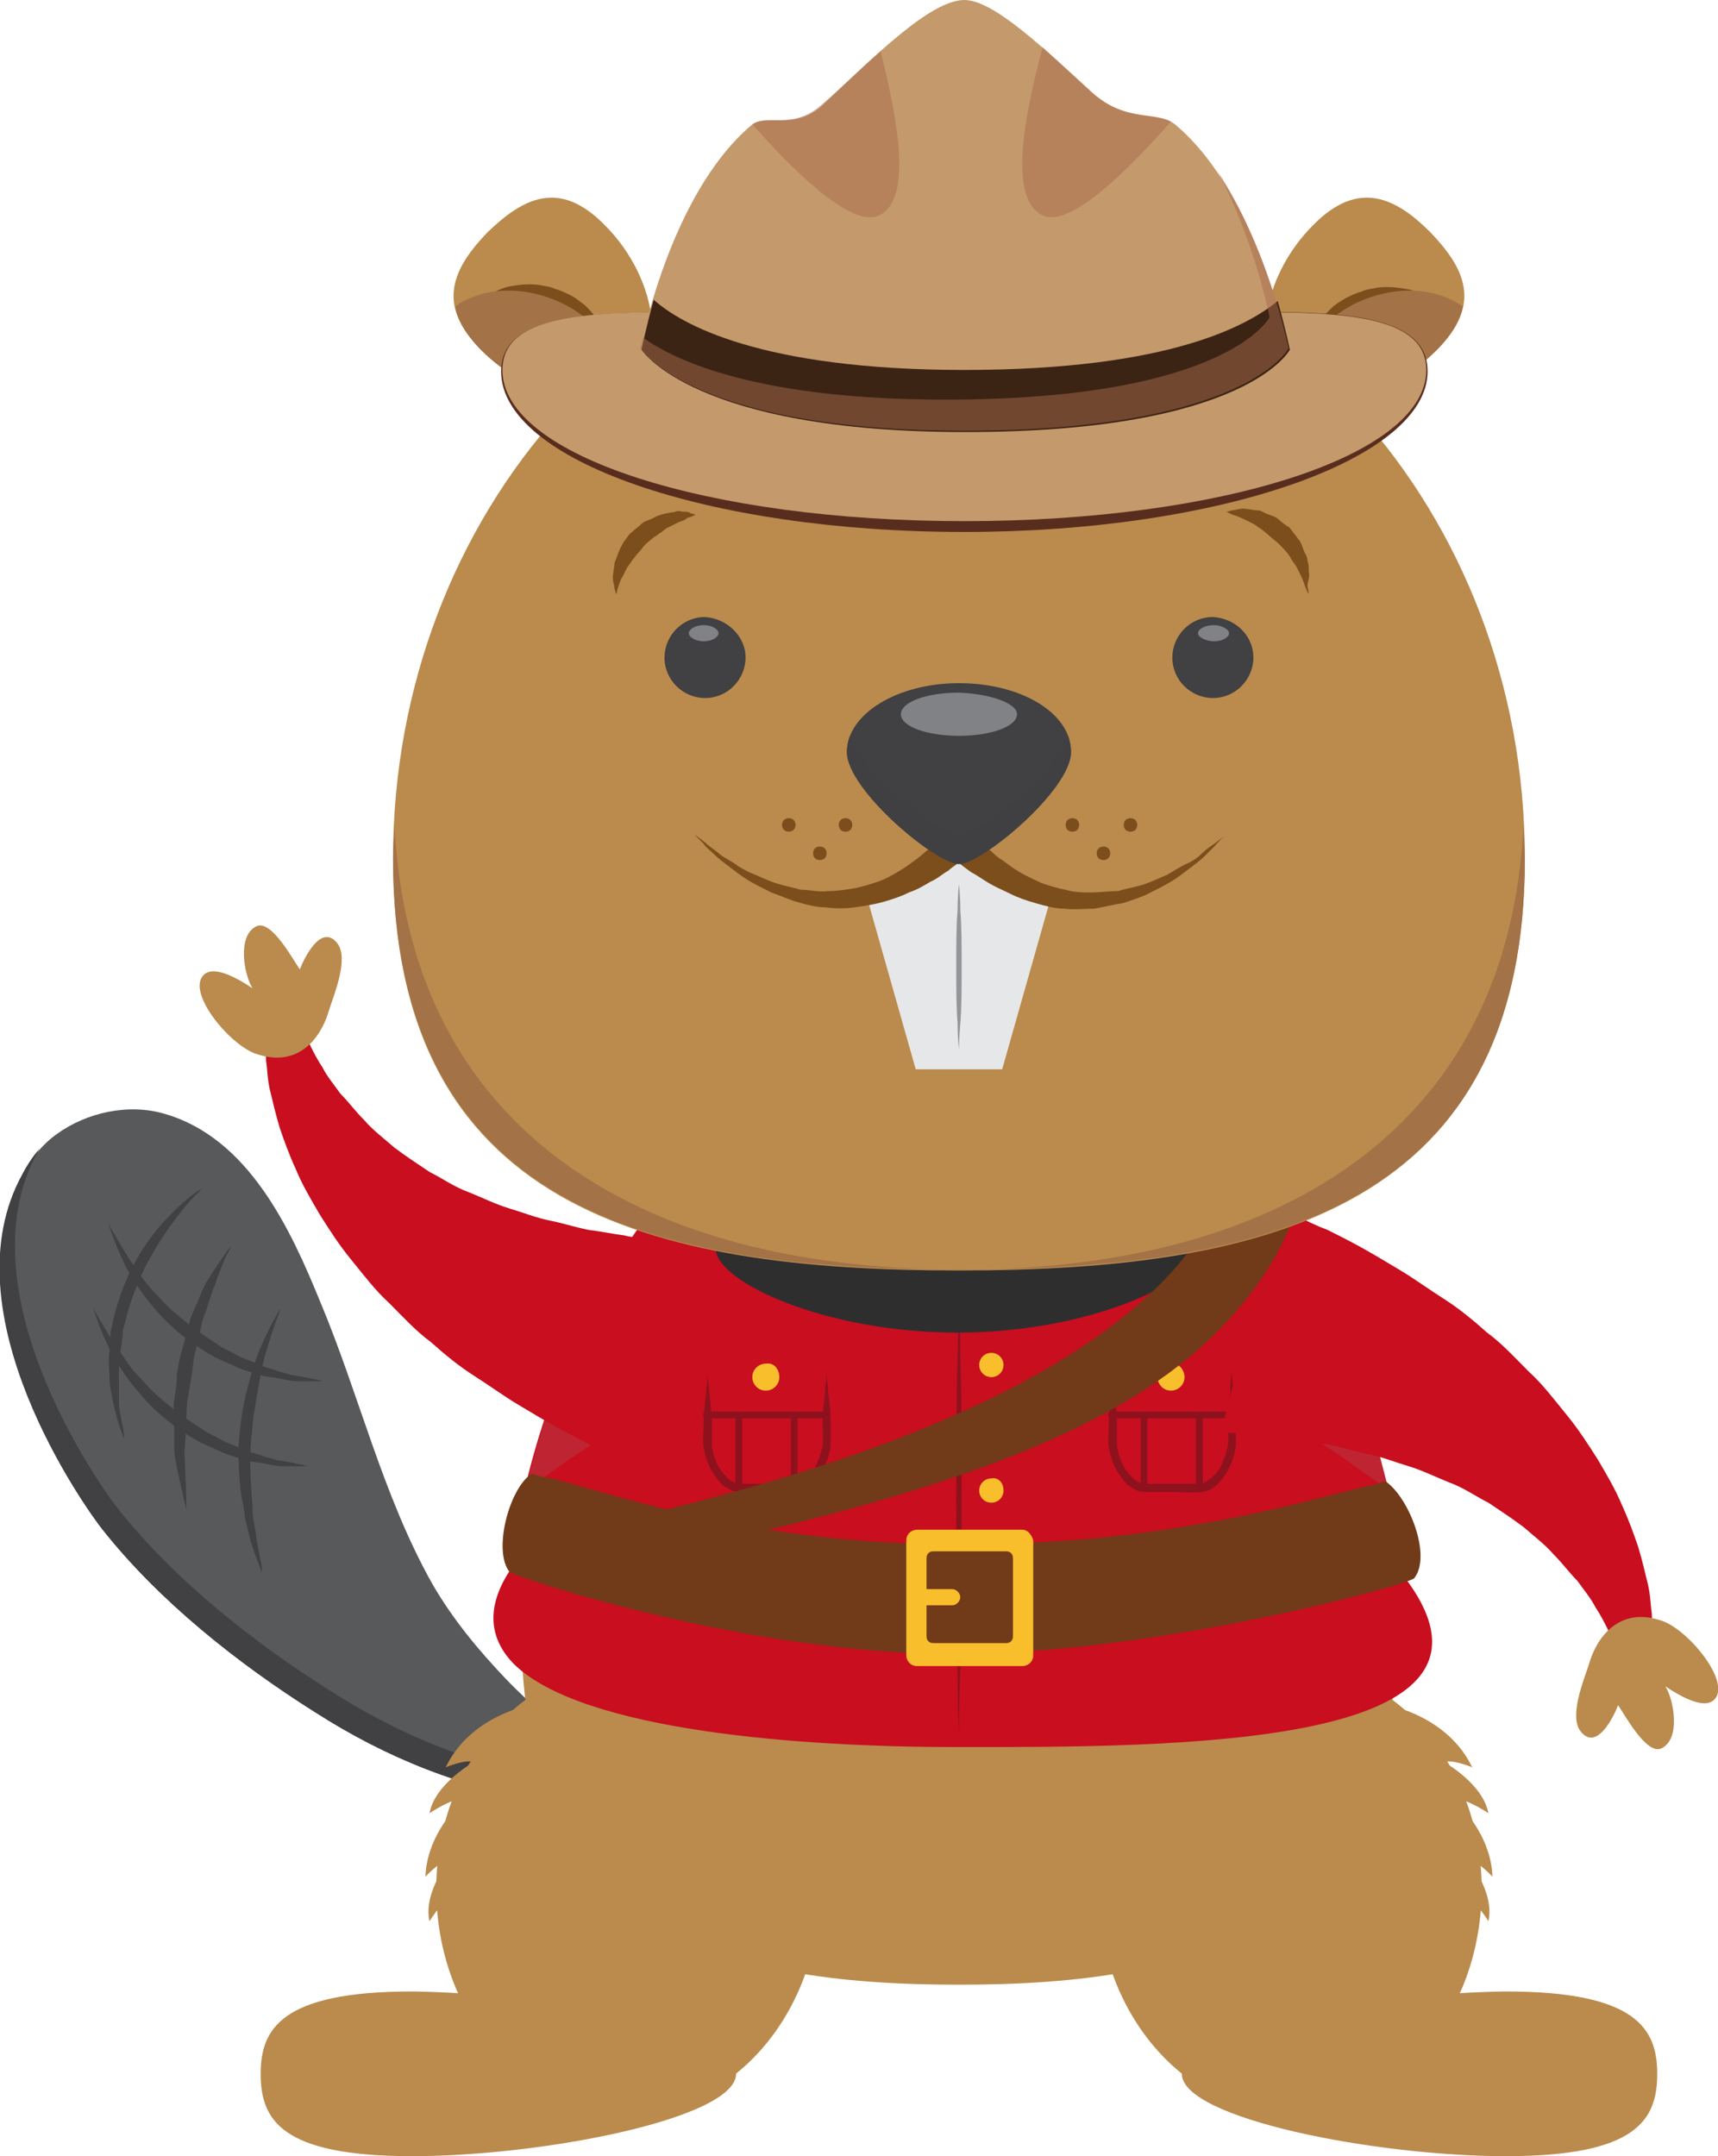
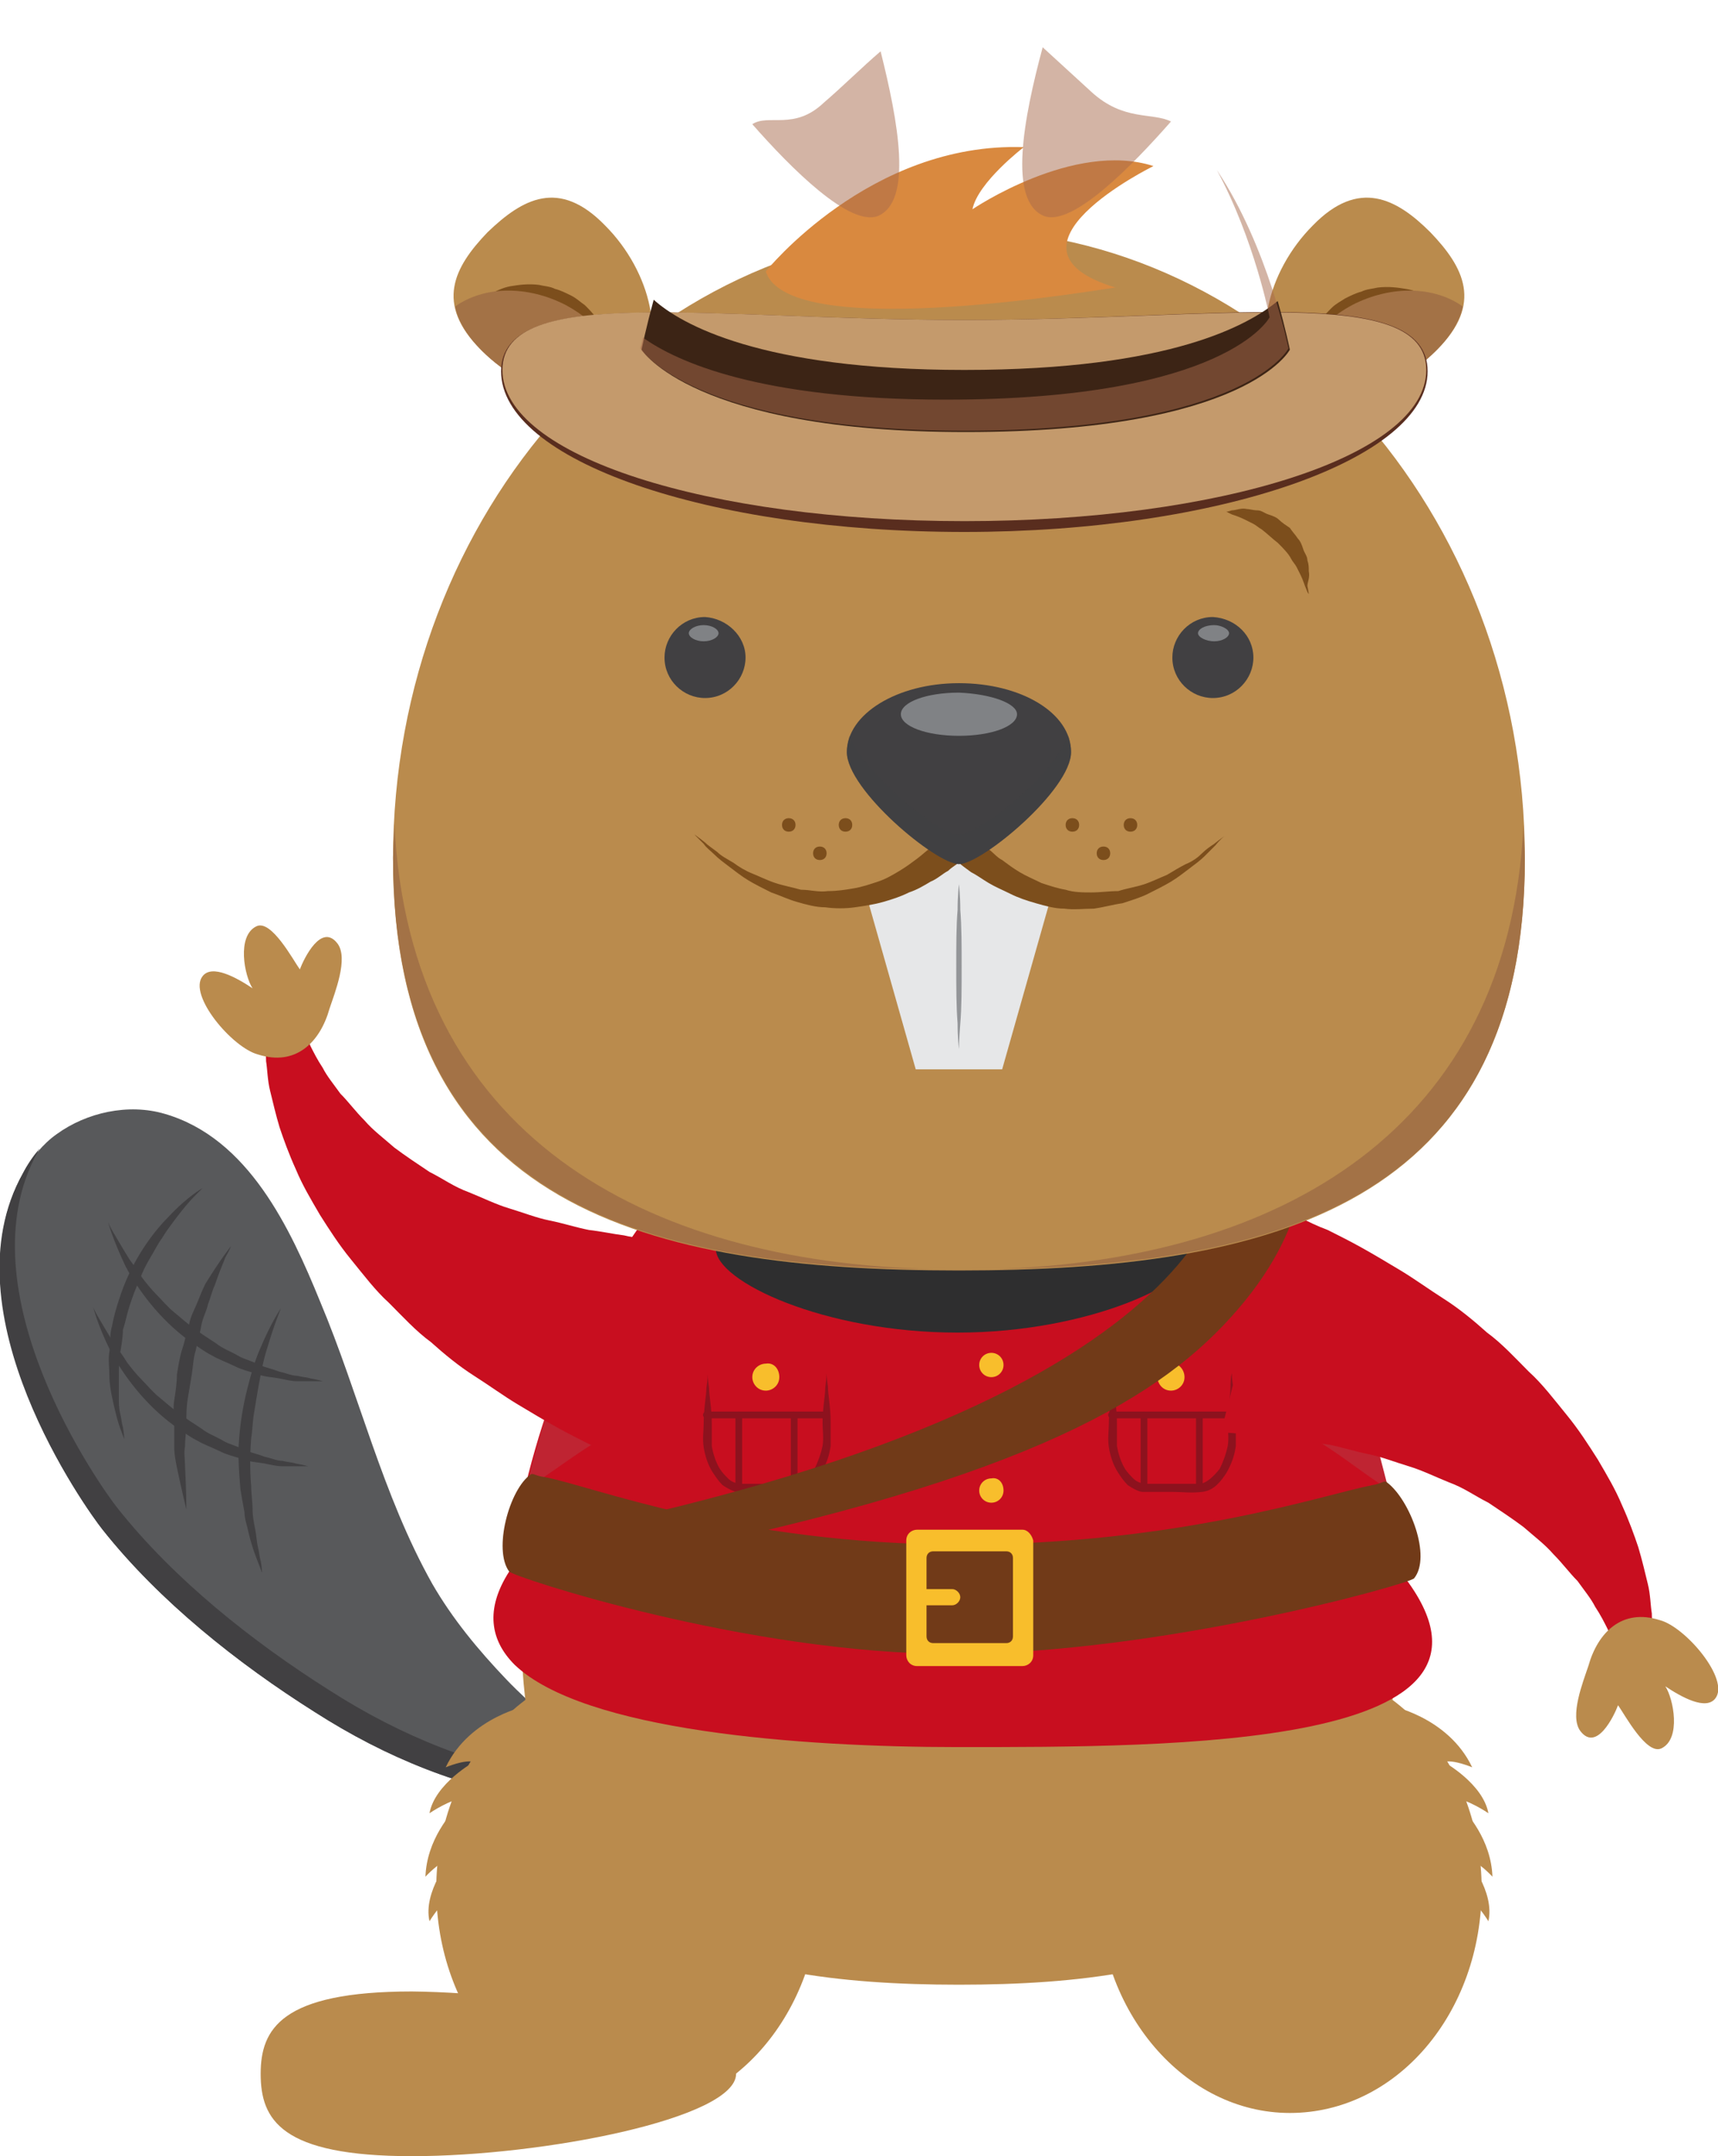
<svg xmlns="http://www.w3.org/2000/svg" width="153" height="192" viewBox="0 0 153 192" fill="none">
  <g clip-path="url(#clip0)">
    <path d="M48.715 160.381C41.258 159.299 34.401 156.534 28.026 152.446C21.17 148.118 14.194 142.587 9.142 136.215C7.699 134.412 -4.811 116.859 2.045 104.476C2.767 103.153 3.849 101.831 5.052 100.989C7.699 99.066 11.427 98.224 14.675 99.186C22.133 101.35 25.861 109.405 28.508 115.897C31.996 124.193 34.041 133.09 38.491 141.024C40.295 144.15 42.581 146.915 45.106 149.56C47.392 151.965 50.64 154.369 51.842 157.495C52.805 160.261 50.88 160.741 48.715 160.381Z" fill="#58595B" />
    <path d="M50.038 158.457C42.58 157.375 35.724 154.61 29.349 150.522C22.493 146.194 15.517 140.664 10.465 134.292C9.021 132.488 -3.488 114.936 3.368 102.552C3.368 102.432 3.488 102.432 3.488 102.312C2.887 103.033 2.406 103.755 2.045 104.476C-4.931 116.859 7.698 134.412 9.142 136.215C14.194 142.587 21.17 148.118 28.026 152.446C34.401 156.534 41.257 159.299 48.715 160.381C50.639 160.621 52.323 160.381 52.083 158.457C51.481 158.577 50.76 158.577 50.038 158.457Z" fill="#414042" />
    <path d="M18.043 105.798C18.043 105.798 17.802 106.039 17.321 106.52C16.84 107.001 16.239 107.722 15.517 108.684C15.156 109.165 14.795 109.646 14.434 110.247C14.074 110.728 13.713 111.449 13.352 112.05C12.991 112.651 12.63 113.373 12.39 114.094C12.029 114.815 11.788 115.537 11.548 116.258C11.307 116.979 11.187 117.701 10.946 118.422C10.946 119.023 10.826 119.745 10.706 120.466C10.585 121.187 10.585 121.909 10.585 122.51C10.585 123.111 10.585 123.832 10.585 124.313C10.585 124.914 10.585 125.395 10.706 125.876C10.826 126.357 10.826 126.718 10.946 127.078C11.066 127.8 11.066 128.16 11.066 128.16C11.066 128.16 10.946 127.8 10.706 127.199C10.585 126.838 10.465 126.477 10.345 125.996C10.225 125.515 10.104 125.034 9.984 124.433C9.864 123.832 9.743 123.231 9.743 122.51C9.743 121.788 9.623 121.067 9.743 120.346C9.864 119.624 9.743 118.783 9.984 118.061C10.104 117.34 10.345 116.498 10.585 115.777C11.548 112.651 13.352 110.006 15.036 108.323C16.72 106.52 18.043 105.798 18.043 105.798Z" fill="#414042" />
    <path d="M8.3 116.378C8.3 116.378 8.42 116.739 8.781 117.34C9.142 117.941 9.623 118.783 10.224 119.745C10.585 120.225 10.946 120.706 11.307 121.307C11.668 121.788 12.149 122.389 12.63 122.87C13.111 123.351 13.592 123.952 14.194 124.433C14.795 124.914 15.276 125.395 15.998 125.876C16.599 126.357 17.201 126.718 17.922 127.199C18.524 127.679 19.246 127.92 19.847 128.281C20.448 128.641 21.17 128.761 21.771 129.122C22.373 129.363 22.974 129.483 23.576 129.723C24.177 129.843 24.658 130.084 25.139 130.084C25.621 130.204 25.981 130.204 26.342 130.324C27.064 130.445 27.425 130.565 27.425 130.565C27.425 130.565 27.064 130.565 26.342 130.565C25.981 130.565 25.621 130.565 25.139 130.565C24.658 130.565 24.177 130.445 23.576 130.324C22.974 130.204 22.373 130.204 21.651 129.964C21.05 129.723 20.328 129.603 19.606 129.242C18.885 128.882 18.163 128.641 17.562 128.281C16.84 127.92 16.238 127.439 15.517 126.958C12.871 125.034 10.946 122.389 9.863 120.346C8.661 117.941 8.3 116.378 8.3 116.378Z" fill="#414042" />
    <path d="M9.623 108.804C9.623 108.804 9.743 109.165 10.104 109.766C10.465 110.367 10.946 111.209 11.548 112.17C11.908 112.651 12.269 113.132 12.63 113.733C12.991 114.214 13.472 114.815 13.953 115.296C14.434 115.777 14.915 116.378 15.517 116.859C16.118 117.34 16.599 117.821 17.321 118.302C17.923 118.783 18.524 119.143 19.246 119.624C19.847 120.105 20.569 120.346 21.17 120.706C21.772 121.067 22.493 121.187 23.095 121.548C23.696 121.788 24.298 121.909 24.899 122.149C25.5 122.269 25.982 122.51 26.463 122.51C26.944 122.63 27.305 122.63 27.666 122.75C28.387 122.87 28.748 122.991 28.748 122.991C28.748 122.991 28.387 122.991 27.666 122.991C27.305 122.991 26.944 122.991 26.463 122.991C25.982 122.991 25.5 122.87 24.899 122.75C24.298 122.63 23.696 122.63 22.974 122.389C22.373 122.149 21.651 122.029 20.93 121.668C20.208 121.307 19.486 121.067 18.885 120.706C18.163 120.346 17.562 119.865 16.84 119.384C14.194 117.46 12.269 114.815 11.187 112.771C9.984 110.247 9.623 108.804 9.623 108.804Z" fill="#414042" />
    <path d="M20.569 110.968C20.569 110.968 20.448 111.329 20.088 111.93C19.847 112.531 19.486 113.373 19.125 114.455C18.885 114.936 18.765 115.537 18.524 116.138C18.404 116.739 18.043 117.34 17.922 118.061C17.802 118.783 17.562 119.504 17.441 120.225C17.201 120.947 17.201 121.668 17.081 122.389C16.96 123.111 16.84 123.832 16.72 124.554C16.599 125.275 16.599 125.996 16.599 126.718C16.599 127.439 16.479 128.04 16.479 128.761C16.359 129.363 16.479 129.964 16.479 130.565C16.599 132.849 16.599 134.412 16.599 134.412C16.599 134.412 16.238 132.969 15.757 130.685C15.637 130.084 15.517 129.483 15.517 128.882C15.517 128.281 15.517 127.559 15.517 126.838C15.517 126.116 15.397 125.395 15.517 124.674C15.637 123.952 15.757 123.111 15.757 122.389C15.878 121.668 15.998 120.827 16.238 120.105C16.479 119.384 16.599 118.662 16.84 117.941C16.96 117.22 17.321 116.619 17.562 116.018C17.802 115.416 18.043 114.815 18.283 114.334C19.607 112.17 20.569 110.968 20.569 110.968Z" fill="#414042" />
    <path d="M25.019 116.498C25.019 116.498 24.418 117.941 23.817 119.985C23.456 121.067 23.215 122.389 22.974 123.712C22.854 124.433 22.734 125.155 22.614 125.876C22.493 126.597 22.493 127.319 22.373 128.04C22.253 129.483 22.253 131.046 22.373 132.368C22.373 133.09 22.493 133.691 22.493 134.412C22.493 135.013 22.614 135.614 22.734 136.215C22.854 136.817 22.854 137.297 22.974 137.778C23.095 138.259 23.095 138.62 23.215 138.981C23.335 139.582 23.335 140.063 23.335 140.063C23.335 140.063 23.215 139.702 22.974 139.101C22.734 138.5 22.373 137.538 22.133 136.456C22.012 135.855 21.772 135.254 21.772 134.652C21.651 134.051 21.531 133.33 21.411 132.609C21.291 131.166 21.17 129.603 21.291 128.16C21.411 126.597 21.651 125.155 22.012 123.712C22.373 122.269 22.734 121.067 23.215 119.985C24.177 117.701 25.019 116.498 25.019 116.498Z" fill="#414042" />
-     <path d="M105.248 184.666C105.248 188.634 122.449 192 134.116 192C145.783 192 147.588 188.754 147.588 184.666C147.588 180.699 145.783 177.333 134.116 177.333C122.449 177.453 105.248 180.699 105.248 184.666Z" fill="#BA8B4D" />
    <path d="M97.79 168.195C97.79 179.136 105.489 188.153 114.871 188.153C124.373 188.153 131.951 179.256 131.951 168.195C131.951 157.255 124.253 148.238 114.871 148.238C105.489 148.358 97.79 157.255 97.79 168.195Z" fill="#BA8B4D" />
    <path d="M132.913 167.113C132.793 163.867 130.748 161.463 129.425 160.14C130.628 160.14 132.552 161.463 132.552 161.463C132.071 158.818 128.583 156.894 128.583 156.894C129.425 156.654 131.109 157.375 131.109 157.375C128.944 152.807 123.651 151.845 123.651 151.845C122.328 153.167 125.456 157.856 127.26 160.381C126.779 163.507 128.583 170.239 128.583 170.239C129.425 165.911 132.552 171.081 132.552 171.081C133.154 168.436 130.628 165.43 130.628 165.43C131.71 165.791 132.913 167.113 132.913 167.113Z" fill="#BA8B4D" />
    <path d="M65.555 184.666C65.555 188.634 48.354 192 36.687 192C25.019 192 23.215 188.754 23.215 184.666C23.215 180.699 25.019 177.333 36.687 177.333C48.354 177.453 65.555 180.699 65.555 184.666Z" fill="#BA8B4D" />
    <path d="M73.012 168.195C73.012 179.136 65.314 188.153 55.932 188.153C46.429 188.153 38.852 179.256 38.852 168.195C38.852 157.255 46.55 148.238 55.932 148.238C65.314 148.358 73.012 157.255 73.012 168.195Z" fill="#BA8B4D" />
    <path d="M37.889 167.113C38.009 163.867 40.054 161.463 41.377 160.14C40.175 160.14 38.25 161.463 38.25 161.463C38.731 158.818 42.219 156.894 42.219 156.894C41.377 156.654 39.693 157.375 39.693 157.375C41.858 152.807 47.151 151.845 47.151 151.845C48.474 153.167 45.347 157.856 43.542 160.381C44.024 163.507 42.219 170.239 42.219 170.239C41.377 165.911 38.25 171.081 38.25 171.081C37.649 168.436 40.175 165.43 40.175 165.43C39.092 165.791 37.889 167.113 37.889 167.113Z" fill="#BA8B4D" />
    <path d="M124.373 145.112C124.373 171.802 106.932 176.731 85.401 176.731C63.87 176.731 46.429 171.802 46.429 145.112C46.429 118.422 63.87 92.934 85.401 92.934C106.932 92.934 124.373 118.542 124.373 145.112Z" fill="#BA8B4D" />
    <path d="M85.401 92.934C62.668 92.934 48.595 116.619 45.347 139.942C43.182 143.309 43.663 146.074 45.828 148.238C51.963 154.129 71.208 155.572 85.281 155.572C104.526 155.572 136.882 155.692 124.974 140.303C121.847 117.1 108.977 92.934 85.401 92.934Z" fill="#C80E1F" />
-     <path d="M85.401 114.334C85.401 114.334 85.522 116.859 85.522 120.586C85.642 124.313 85.642 129.363 85.642 134.412C85.642 139.462 85.642 144.391 85.522 148.238C85.401 151.965 85.401 154.49 85.401 154.49C85.401 154.49 85.281 151.965 85.281 148.238C85.161 144.511 85.161 139.462 85.161 134.412C85.161 129.363 85.161 124.433 85.281 120.586C85.401 116.859 85.401 114.334 85.401 114.334Z" fill="#8D121E" />
    <path d="M89.371 121.548C89.371 122.149 88.889 122.63 88.288 122.63C87.687 122.63 87.206 122.149 87.206 121.548C87.206 120.947 87.687 120.466 88.288 120.466C88.889 120.466 89.371 120.947 89.371 121.548Z" fill="#F8BE2C" />
    <path d="M89.371 127.078C89.371 127.679 88.889 128.16 88.288 128.16C87.687 128.16 87.206 127.679 87.206 127.078C87.206 126.477 87.687 125.996 88.288 125.996C88.889 125.996 89.371 126.477 89.371 127.078Z" fill="#F8BE2C" />
    <path d="M89.371 132.729C89.371 133.33 88.889 133.811 88.288 133.811C87.687 133.811 87.206 133.33 87.206 132.729C87.206 132.128 87.687 131.647 88.288 131.647C88.889 131.527 89.371 132.008 89.371 132.729Z" fill="#F8BE2C" />
    <path d="M73.614 122.269C73.614 122.269 73.614 122.75 73.734 123.472C73.734 124.193 73.974 125.275 73.974 126.597C73.974 127.319 73.974 127.92 73.974 128.761C73.854 129.603 73.614 130.324 73.132 131.166C72.651 131.887 72.05 132.729 70.967 132.849C70.005 132.969 69.163 132.849 68.321 132.849C67.359 132.849 66.637 132.849 65.675 132.849C65.314 132.849 64.713 132.488 64.352 132.248C63.991 131.887 63.75 131.527 63.51 131.166C63.029 130.445 62.788 129.603 62.668 128.882C62.547 128.04 62.668 127.439 62.668 126.718C62.668 125.395 62.908 124.313 62.908 123.592C63.029 122.87 63.029 122.389 63.029 122.389C63.029 122.389 63.029 122.87 63.149 123.592C63.149 124.313 63.389 125.395 63.389 126.718C63.389 127.319 63.389 128.16 63.389 128.761C63.51 129.483 63.75 130.204 64.111 130.805C64.352 131.166 64.592 131.406 64.833 131.647C65.073 131.887 65.314 132.008 65.795 132.128C66.517 132.128 67.479 132.128 68.321 132.128C69.163 132.128 70.125 132.128 70.847 132.128C71.448 132.008 72.05 131.406 72.531 130.805C72.892 130.084 73.132 129.363 73.253 128.761C73.373 128.04 73.253 127.319 73.253 126.718C73.253 125.395 73.493 124.313 73.493 123.592C73.614 122.63 73.614 122.269 73.614 122.269Z" fill="#8D121E" />
    <path d="M69.404 122.63C69.404 123.351 68.802 123.832 68.201 123.832C67.479 123.832 66.998 123.231 66.998 122.63C66.998 121.909 67.6 121.428 68.201 121.428C68.923 121.307 69.404 121.909 69.404 122.63Z" fill="#F8BE2C" />
    <path d="M62.908 125.996H73.613" stroke="#8D121E" stroke-width="0.599" stroke-miterlimit="10" stroke-linecap="round" stroke-linejoin="round" />
    <path d="M65.795 125.996V132.488" stroke="#8D121E" stroke-width="0.599" stroke-miterlimit="10" stroke-linecap="round" stroke-linejoin="round" />
    <path d="M70.727 125.996V132.488" stroke="#8D121E" stroke-width="0.599" stroke-miterlimit="10" stroke-linecap="round" stroke-linejoin="round" />
    <path d="M109.698 122.269C109.698 122.269 109.698 122.75 109.819 123.472C109.819 124.193 110.059 125.275 110.059 126.597C110.059 127.319 110.059 127.92 110.059 128.761C109.939 129.603 109.698 130.324 109.217 131.166C108.736 131.887 108.135 132.729 107.052 132.849C106.09 132.969 105.248 132.849 104.406 132.849C103.444 132.849 102.722 132.849 101.76 132.849C101.399 132.849 100.797 132.488 100.437 132.248C100.076 131.887 99.835 131.527 99.595 131.166C99.114 130.445 98.873 129.603 98.753 128.882C98.632 128.04 98.753 127.439 98.753 126.718C98.753 125.395 98.993 124.313 98.993 123.592C99.114 122.87 99.114 122.389 99.114 122.389C99.114 122.389 99.114 122.87 99.234 123.592C99.234 124.313 99.474 125.395 99.474 126.718C99.474 127.319 99.474 128.16 99.474 128.761C99.595 129.483 99.835 130.204 100.196 130.805C100.437 131.166 100.677 131.406 100.918 131.647C101.158 131.887 101.399 132.008 101.88 132.128C102.602 132.128 103.564 132.128 104.406 132.128C105.248 132.128 106.21 132.128 106.932 132.128C107.533 132.008 108.135 131.406 108.616 130.805C108.977 130.084 109.217 129.363 109.338 128.761C109.458 128.04 109.338 127.319 109.338 126.718C109.338 125.395 109.578 124.313 109.578 123.592C109.578 122.63 109.698 122.269 109.698 122.269Z" fill="#8D121E" />
    <path d="M105.489 122.63C105.489 123.351 104.887 123.832 104.286 123.832C103.564 123.832 103.083 123.231 103.083 122.63C103.083 121.909 103.684 121.428 104.286 121.428C104.887 121.307 105.489 121.909 105.489 122.63Z" fill="#F8BE2C" />
    <path d="M98.993 125.996H109.698" stroke="#8D121E" stroke-width="0.599" stroke-miterlimit="10" stroke-linecap="round" stroke-linejoin="round" />
    <path d="M101.88 125.996V132.488" stroke="#8D121E" stroke-width="0.599" stroke-miterlimit="10" stroke-linecap="round" stroke-linejoin="round" />
    <path d="M106.812 125.996V132.488" stroke="#8D121E" stroke-width="0.599" stroke-miterlimit="10" stroke-linecap="round" stroke-linejoin="round" />
    <path d="M106.691 111.209C106.691 114.094 97.068 118.663 85.281 118.663C73.373 118.663 63.75 114.094 63.75 111.209C63.75 108.323 73.373 106.039 85.16 106.039C97.068 106.039 106.691 108.443 106.691 111.209Z" fill="#2E2E2F" />
    <path d="M56.413 127.078C56.413 127.078 51.962 125.155 49.316 124.073C48.474 126.357 47.392 130.324 46.79 132.609C49.436 131.046 54.127 127.078 56.413 127.078Z" fill="#BF2432" />
    <path d="M114.149 127.078C114.149 127.078 118.599 125.155 121.246 124.073C122.088 126.357 123.05 130.324 123.651 132.609C121.005 131.046 116.555 127.078 114.149 127.078Z" fill="#BF2432" />
    <path d="M27.064 91.492C27.064 91.492 27.064 91.732 27.184 91.972C27.305 92.213 27.425 92.694 27.665 93.175C27.906 93.656 28.267 94.377 28.748 95.098C29.109 95.82 29.71 96.541 30.311 97.383C31.033 98.104 31.635 98.946 32.477 99.787C33.198 100.629 34.161 101.35 35.123 102.192C36.085 102.913 37.168 103.634 38.25 104.356C39.453 104.957 40.415 105.678 41.738 106.159C42.941 106.64 44.144 107.241 45.347 107.602C46.55 107.962 47.753 108.443 48.955 108.684C50.158 108.924 51.241 109.285 52.444 109.525C53.526 109.646 54.609 109.886 55.571 110.006C56.533 110.247 57.495 110.247 58.217 110.367C59.059 110.487 59.781 110.487 60.262 110.487C61.465 110.607 62.066 110.607 62.066 110.607L57.014 130.685C57.014 130.685 56.293 130.324 54.97 129.723C54.248 129.363 53.526 129.002 52.564 128.641C51.602 128.16 50.639 127.679 49.557 127.078C48.474 126.477 47.271 125.756 46.069 125.034C44.866 124.313 43.543 123.351 42.22 122.51C40.896 121.668 39.573 120.586 38.37 119.504C37.047 118.542 35.845 117.22 34.642 116.018C33.439 114.936 32.356 113.493 31.274 112.17C30.191 110.848 29.349 109.525 28.507 108.203C27.665 106.76 26.944 105.558 26.342 104.115C25.741 102.793 25.26 101.47 24.899 100.388C24.538 99.186 24.297 98.104 24.057 97.142C23.816 96.18 23.816 95.219 23.696 94.497C23.696 93.776 23.576 93.175 23.576 92.694C23.576 92.213 23.576 92.093 23.576 92.093L27.064 91.492Z" fill="#C80E1F" />
    <path d="M18.043 86.923C18.884 85.841 21.05 87.043 22.493 88.005C21.771 86.923 21.05 83.316 22.854 82.475C24.177 81.874 26.102 85.48 26.703 86.322C27.064 85.36 28.628 82.114 30.071 84.038C31.033 85.36 29.83 88.366 29.349 89.808C28.507 92.814 26.342 94.978 22.974 93.896C20.689 93.295 16.719 88.606 18.043 86.923Z" fill="#BA8B4D" />
    <path d="M143.738 146.675C143.738 146.675 143.738 146.435 143.618 146.194C143.498 145.954 143.377 145.473 143.137 144.992C142.896 144.511 142.535 143.79 142.054 143.068C141.693 142.347 141.092 141.626 140.491 140.784C139.769 140.063 139.167 139.221 138.325 138.379C137.604 137.538 136.641 136.817 135.679 135.975C134.717 135.254 133.634 134.532 132.552 133.811C131.349 133.21 130.387 132.488 129.064 132.008C127.861 131.527 126.658 130.926 125.455 130.565C124.252 130.204 123.05 129.723 121.847 129.483C120.644 129.242 119.561 128.882 118.358 128.641C117.276 128.521 116.193 128.281 115.231 128.16C114.269 127.92 113.307 127.92 112.585 127.8C111.743 127.679 111.021 127.679 110.54 127.679C109.337 127.559 108.736 127.559 108.736 127.559L113.788 107.482C113.788 107.482 114.509 107.842 115.833 108.443C116.554 108.804 117.276 109.165 118.238 109.525C119.2 110.006 120.163 110.487 121.245 111.088C122.328 111.689 123.531 112.411 124.733 113.132C125.936 113.854 127.259 114.815 128.583 115.657C129.906 116.498 131.229 117.58 132.432 118.663C133.755 119.624 134.958 120.947 136.16 122.149C137.363 123.231 138.446 124.674 139.528 125.996C140.611 127.319 141.453 128.641 142.295 129.964C143.137 131.406 143.858 132.609 144.46 134.051C145.061 135.374 145.542 136.696 145.903 137.778C146.264 138.981 146.505 140.063 146.745 141.024C146.986 141.986 146.986 142.948 147.106 143.669C147.106 144.391 147.226 144.992 147.226 145.473C147.226 145.954 147.226 146.074 147.226 146.074L143.738 146.675Z" fill="#C80E1F" />
    <path d="M152.759 151.244C151.917 152.326 149.752 151.123 148.309 150.162C149.03 151.244 149.752 154.85 147.948 155.692C146.625 156.293 144.7 152.686 144.099 151.845C143.738 152.807 142.174 156.053 140.731 154.129C139.769 152.807 140.971 149.801 141.453 148.358C142.295 145.353 144.46 143.189 147.828 144.271C150.113 144.872 154.082 149.56 152.759 151.244Z" fill="#BA8B4D" />
    <path d="M52.684 139.341C51.481 139.341 45.948 139.101 45.347 138.74C44.505 138.259 44.986 137.538 46.55 137.177C111.382 124.794 109.458 102.793 109.458 102.552C109.338 101.951 110.781 101.35 112.585 101.35C114.389 101.35 115.953 101.831 116.073 102.432C116.073 102.673 117.036 109.165 109.578 117.34C102.722 124.914 90.092 132.368 54.368 139.221C53.767 139.221 53.286 139.341 52.684 139.341Z" fill="#713A18" />
    <path d="M42.821 31.138C38.731 27.051 40.415 23.805 43.422 20.679C46.55 17.673 49.797 15.87 53.887 20.078C57.977 24.165 59.54 30.657 56.413 33.663C53.406 36.789 47.031 35.346 42.821 31.138Z" fill="#BA8B4D" />
    <path d="M43.182 26.45C43.182 26.45 43.422 26.329 43.783 26.089C44.144 25.969 44.745 25.608 45.467 25.488C46.189 25.368 47.031 25.247 47.993 25.368C48.474 25.488 48.955 25.488 49.436 25.728C49.917 25.849 50.399 26.089 50.88 26.329C51.361 26.57 51.722 26.93 52.083 27.171C52.443 27.532 52.804 27.892 53.045 28.253C53.285 28.614 53.526 28.974 53.767 29.335C54.007 29.696 54.127 30.056 54.248 30.417C54.608 31.018 54.729 31.739 54.849 32.1C54.969 32.461 54.969 32.701 54.969 32.701C54.969 32.701 54.849 32.461 54.608 32.1C54.368 31.739 54.127 31.259 53.646 30.657C53.406 30.417 53.165 30.056 52.925 29.696C52.684 29.455 52.323 29.095 52.083 28.734C51.842 28.373 51.481 28.133 51.12 27.892C50.76 27.652 50.399 27.411 50.038 27.171C49.677 26.93 49.316 26.69 48.835 26.57C48.474 26.45 47.993 26.329 47.632 26.209C46.79 26.089 46.068 25.969 45.347 25.969C44.625 25.969 44.024 25.969 43.663 26.089C43.422 26.45 43.182 26.45 43.182 26.45Z" fill="#7C4E1C" />
    <path d="M40.536 27.291C40.776 28.493 41.498 29.816 42.941 31.259C46.79 35.106 52.564 36.548 55.812 34.385C55.451 31.619 53.526 28.854 50.399 27.171C46.911 25.368 43.062 25.488 40.536 27.291Z" fill="#A37246" />
    <path d="M127.981 31.138C132.071 27.051 130.387 23.805 127.38 20.679C124.373 17.673 121.005 15.87 116.915 20.078C112.826 24.165 111.262 30.657 114.389 33.663C117.396 36.789 123.771 35.346 127.981 31.138Z" fill="#BA8B4D" />
    <path d="M127.62 26.45C127.62 26.45 127.38 26.45 127.019 26.329C126.658 26.209 126.057 26.209 125.335 26.209C124.613 26.209 123.892 26.209 123.05 26.45C122.689 26.57 122.208 26.69 121.847 26.81C121.366 26.93 121.005 27.171 120.644 27.411C120.283 27.652 119.922 27.892 119.561 28.133C119.201 28.493 118.84 28.734 118.599 28.974C118.359 29.335 117.998 29.576 117.757 29.936C117.517 30.297 117.276 30.537 117.036 30.898C116.554 31.499 116.314 31.98 116.073 32.341C115.833 32.701 115.712 32.942 115.712 32.942C115.712 32.942 115.712 32.701 115.833 32.341C115.953 31.98 116.073 31.259 116.434 30.657C116.554 30.297 116.795 29.936 116.915 29.576C117.156 29.215 117.396 28.854 117.637 28.493C117.878 28.133 118.238 27.772 118.599 27.411C118.96 27.051 119.441 26.81 119.802 26.57C120.283 26.329 120.764 26.089 121.245 25.969C121.727 25.728 122.208 25.728 122.689 25.608C123.651 25.488 124.493 25.608 125.215 25.728C125.936 25.849 126.538 26.089 126.899 26.329C127.5 26.329 127.62 26.45 127.62 26.45Z" fill="#7C4E1C" />
    <path d="M130.267 27.291C130.026 28.493 129.304 29.816 127.861 31.259C124.012 35.106 118.238 36.548 114.991 34.385C115.352 31.619 117.276 28.854 120.403 27.171C123.892 25.368 127.741 25.488 130.267 27.291Z" fill="#A37246" />
    <path d="M135.8 76.463C135.8 107.361 113.307 113.132 85.401 113.132C57.616 113.132 35.002 107.482 35.002 76.463C35.002 45.565 57.616 20.438 85.401 20.438C113.186 20.438 135.8 45.565 135.8 76.463Z" fill="#BA8B4D" />
    <path d="M83.116 113.012C57.255 112.411 36.446 100.989 35.123 73.338C35.123 74.299 35.002 75.381 35.002 76.343C35.002 106.52 56.413 112.771 83.116 113.012Z" fill="#A37246" />
    <path d="M135.679 73.458C134.356 100.629 114.028 112.17 88.648 113.012C114.99 112.531 135.799 106.159 135.799 76.463C135.799 75.502 135.679 74.42 135.679 73.458Z" fill="#A37246" />
    <path d="M66.396 58.55C66.396 60.473 64.832 62.157 62.788 62.157C60.863 62.157 59.179 60.594 59.179 58.55C59.179 56.626 60.743 54.943 62.788 54.943C64.712 55.063 66.396 56.626 66.396 58.55Z" fill="#414042" />
    <path d="M111.623 58.55C111.623 60.473 110.059 62.157 108.014 62.157C106.09 62.157 104.406 60.594 104.406 58.55C104.406 56.626 105.969 54.943 108.014 54.943C110.059 55.063 111.623 56.626 111.623 58.55Z" fill="#414042" />
    <path d="M63.99 56.386C63.99 56.746 63.389 57.107 62.667 57.107C61.946 57.107 61.344 56.746 61.344 56.386C61.344 56.025 61.946 55.664 62.667 55.664C63.389 55.664 63.99 56.025 63.99 56.386Z" fill="#808285" />
    <path d="M109.457 56.386C109.457 56.746 108.856 57.107 108.134 57.107C107.413 57.107 106.691 56.746 106.691 56.386C106.691 56.025 107.292 55.664 108.134 55.664C108.736 55.664 109.457 56.025 109.457 56.386Z" fill="#808285" />
    <path d="M89.25 95.219H81.552L77.222 79.95L85.401 75.381L93.58 79.95L89.25 95.219Z" fill="#E6E7E8" />
    <path d="M86.484 75.862C86.484 75.862 86.123 76.223 85.521 76.704C85.281 76.944 84.8 77.185 84.439 77.545C83.958 77.786 83.477 78.267 82.875 78.507C82.274 78.868 81.672 79.229 80.951 79.469C80.229 79.83 79.507 80.07 78.665 80.311C77.823 80.551 76.981 80.671 76.139 80.791C75.297 80.912 74.335 80.912 73.493 80.791C72.651 80.791 71.809 80.551 70.967 80.311C70.125 80.07 69.403 79.71 68.682 79.469C67.96 79.108 67.238 78.748 66.637 78.387C66.036 78.026 65.434 77.545 64.953 77.185C64.472 76.824 63.991 76.463 63.63 76.103C63.269 75.742 62.908 75.502 62.668 75.141C62.187 74.66 61.826 74.299 61.826 74.299C61.826 74.299 62.187 74.54 62.788 75.021C63.029 75.261 63.389 75.502 63.87 75.862C64.231 76.223 64.713 76.463 65.314 76.824C65.795 77.185 66.396 77.545 66.998 77.786C67.599 78.026 68.321 78.387 69.043 78.627C69.764 78.868 70.486 78.988 71.328 79.229C72.17 79.229 72.892 79.469 73.734 79.349C74.576 79.349 75.297 79.229 76.019 79.108C76.741 78.988 77.463 78.748 78.184 78.507C78.906 78.267 79.507 77.906 80.109 77.545C80.71 77.185 81.191 76.824 81.672 76.463C82.153 76.103 82.514 75.742 82.875 75.502C83.236 75.141 83.477 74.9 83.717 74.66C84.198 74.179 84.319 73.939 84.439 73.939C84.92 73.338 85.762 73.338 86.363 73.818C86.845 74.42 86.965 75.261 86.484 75.862Z" fill="#7C4E1C" />
    <path d="M86.484 74.059C86.484 74.059 86.724 74.299 87.205 74.78C87.446 75.021 87.686 75.261 88.047 75.622C88.408 75.862 88.769 76.343 89.25 76.584C89.731 76.944 90.212 77.305 90.814 77.666C91.415 78.026 92.017 78.267 92.738 78.627C93.46 78.868 94.182 79.108 94.903 79.229C95.625 79.469 96.467 79.469 97.189 79.469C98.031 79.469 98.752 79.349 99.594 79.349C100.316 79.108 101.158 78.988 101.88 78.748C102.602 78.507 103.323 78.147 103.925 77.906C104.526 77.545 105.128 77.185 105.609 76.944C106.21 76.704 106.691 76.343 107.052 75.983C107.413 75.622 107.774 75.381 108.135 75.141C108.736 74.66 109.097 74.42 109.097 74.42C109.097 74.42 108.736 74.66 108.255 75.261C108.014 75.502 107.653 75.862 107.293 76.223C106.932 76.584 106.451 76.944 105.97 77.305C105.488 77.666 104.887 78.147 104.286 78.507C103.684 78.868 102.962 79.229 102.241 79.589C101.519 79.95 100.677 80.19 99.955 80.431C99.113 80.551 98.271 80.791 97.429 80.912C96.587 80.912 95.625 81.032 94.783 80.912C93.941 80.912 93.099 80.671 92.257 80.431C91.415 80.19 90.694 79.95 89.972 79.589C89.25 79.229 88.649 78.988 88.047 78.627C87.446 78.267 86.965 77.906 86.484 77.666C86.002 77.305 85.642 77.064 85.401 76.824C84.8 76.343 84.439 75.983 84.439 75.983C83.958 75.381 83.958 74.54 84.559 74.059C85.04 73.458 85.882 73.458 86.484 74.059Z" fill="#7C4E1C" />
    <path d="M95.385 66.966C95.385 70.332 87.446 76.944 85.401 76.944C83.356 76.944 75.418 70.332 75.418 66.966C75.418 63.599 79.868 60.834 85.401 60.834C90.934 60.834 95.385 63.479 95.385 66.966Z" fill="#414042" />
    <path opacity="0.5" d="M85.401 74.299C83.597 74.299 77.101 69.009 75.658 65.523C75.538 66.004 75.418 66.485 75.418 66.966C75.418 70.332 83.356 76.944 85.401 76.944C87.446 76.944 95.385 70.332 95.385 66.966C95.385 66.485 95.264 66.004 95.144 65.523C93.701 69.13 87.205 74.299 85.401 74.299Z" fill="#414042" />
    <path d="M85.401 78.748C85.401 78.748 85.522 79.71 85.522 81.032C85.642 82.475 85.642 84.278 85.642 86.081C85.642 87.885 85.642 89.808 85.522 91.131C85.401 92.574 85.401 93.415 85.401 93.415C85.401 93.415 85.281 92.453 85.281 91.131C85.161 89.688 85.161 87.885 85.161 86.081C85.161 84.278 85.161 82.354 85.281 81.032C85.281 79.71 85.401 78.748 85.401 78.748Z" fill="#939598" />
    <path d="M90.573 63.599C90.573 64.681 88.288 65.523 85.401 65.523C82.514 65.523 80.229 64.681 80.229 63.599C80.229 62.517 82.514 61.676 85.401 61.676C88.288 61.796 90.573 62.638 90.573 63.599Z" fill="#808285" />
-     <path d="M54.849 52.899C54.849 52.899 54.849 52.779 54.729 52.418C54.729 52.058 54.488 51.697 54.608 51.096C54.608 50.855 54.729 50.495 54.729 50.134C54.849 49.773 54.969 49.533 55.09 49.172C55.21 48.812 55.45 48.451 55.571 48.21C55.811 47.97 55.931 47.609 56.292 47.369C56.533 47.128 56.894 46.888 57.134 46.648C57.375 46.407 57.856 46.287 58.097 46.167C58.939 45.686 59.66 45.686 60.141 45.566C60.382 45.445 60.743 45.566 60.863 45.566C61.104 45.566 61.344 45.566 61.465 45.686C61.825 45.806 61.946 45.806 61.946 45.806C61.946 45.806 61.825 45.926 61.465 46.046C61.344 46.046 61.104 46.167 60.983 46.287C60.743 46.407 60.623 46.407 60.382 46.527C60.141 46.648 59.901 46.768 59.66 46.888C59.42 47.008 59.179 47.128 58.939 47.369C58.698 47.489 58.457 47.73 58.217 47.85L57.495 48.451C57.255 48.691 57.134 48.932 56.894 49.172C56.653 49.413 56.533 49.653 56.292 49.894C56.172 50.134 55.931 50.374 55.811 50.615C55.691 50.855 55.571 51.096 55.45 51.336C55.21 51.697 55.09 52.178 54.969 52.538C54.969 52.779 54.849 52.899 54.849 52.899Z" fill="#7C4E1C" />
    <path d="M116.555 52.899C116.555 52.899 116.434 52.779 116.314 52.418C116.194 52.178 116.073 51.697 115.833 51.216C115.713 50.976 115.592 50.735 115.472 50.495C115.352 50.254 115.111 50.014 114.991 49.773C114.75 49.292 114.269 48.812 113.788 48.331C113.307 47.97 112.826 47.489 112.345 47.128C112.104 47.008 111.864 46.768 111.623 46.648C111.382 46.527 111.142 46.407 110.901 46.287C110.42 46.046 110.059 45.926 109.698 45.806C109.458 45.686 109.217 45.566 109.217 45.566C109.217 45.566 109.338 45.566 109.698 45.445C110.059 45.445 110.54 45.205 111.022 45.325C111.262 45.325 111.623 45.445 111.984 45.445C112.345 45.445 112.585 45.686 112.946 45.806C113.307 45.926 113.668 46.046 113.908 46.287C114.149 46.527 114.51 46.768 114.871 47.008C115.111 47.369 115.352 47.609 115.592 47.97C115.833 48.21 115.953 48.571 116.073 48.932C116.194 49.292 116.434 49.533 116.434 49.894C116.555 50.254 116.555 50.495 116.555 50.855C116.675 51.456 116.434 51.817 116.434 52.178C116.555 52.779 116.555 52.899 116.555 52.899Z" fill="#7C4E1C" />
    <path d="M68.201 24.165C68.201 24.165 77.463 12.624 91.175 13.105C91.175 13.105 87.085 16.23 86.604 18.635C86.604 18.635 95.625 12.504 102.722 14.788C102.722 14.788 87.807 22.122 99.354 25.608C99.474 25.488 70.246 30.778 68.201 24.165Z" fill="#D9893F" />
    <path d="M73.614 75.983C73.614 76.343 73.373 76.584 73.012 76.584C72.651 76.584 72.411 76.343 72.411 75.983C72.411 75.622 72.651 75.381 73.012 75.381C73.373 75.381 73.614 75.622 73.614 75.983Z" fill="#7C4E1C" />
    <path d="M70.847 73.458C70.847 73.818 70.606 74.059 70.246 74.059C69.885 74.059 69.644 73.818 69.644 73.458C69.644 73.097 69.885 72.857 70.246 72.857C70.606 72.857 70.847 73.097 70.847 73.458Z" fill="#7C4E1C" />
    <path d="M75.899 73.458C75.899 73.818 75.658 74.059 75.297 74.059C74.936 74.059 74.696 73.818 74.696 73.458C74.696 73.097 74.936 72.857 75.297 72.857C75.658 72.857 75.899 73.097 75.899 73.458Z" fill="#7C4E1C" />
    <path d="M98.873 75.983C98.873 76.343 98.632 76.584 98.271 76.584C97.91 76.584 97.67 76.343 97.67 75.983C97.67 75.622 97.91 75.381 98.271 75.381C98.632 75.381 98.873 75.622 98.873 75.983Z" fill="#7C4E1C" />
    <path d="M96.106 73.458C96.106 73.818 95.866 74.059 95.505 74.059C95.144 74.059 94.903 73.818 94.903 73.458C94.903 73.097 95.144 72.857 95.505 72.857C95.866 72.857 96.106 73.097 96.106 73.458Z" fill="#7C4E1C" />
    <path d="M101.279 73.458C101.279 73.818 101.038 74.059 100.677 74.059C100.316 74.059 100.076 73.818 100.076 73.458C100.076 73.097 100.316 72.857 100.677 72.857C101.038 72.857 101.279 73.097 101.279 73.458Z" fill="#7C4E1C" />
    <path d="M127.139 33.062C127.139 40.877 108.616 47.369 85.882 47.369C63.028 47.369 44.625 40.997 44.625 33.062C44.625 25.247 63.149 28.493 85.882 28.493C108.616 28.493 127.139 25.127 127.139 33.062Z" fill="#592D1E" />
    <path d="M127.019 32.942C127.019 40.636 108.615 46.407 85.882 46.407C63.148 46.407 44.745 40.636 44.745 32.942C44.745 25.247 63.148 28.493 85.882 28.493C108.615 28.493 127.019 25.247 127.019 32.942Z" fill="#C49A6C" />
-     <path d="M114.75 31.138C114.75 31.138 111.021 38.472 85.882 38.472C61.585 38.472 57.014 31.138 57.014 31.138C57.014 31.138 59.54 17.433 66.877 11.181C68.321 9.979 70.726 11.782 73.373 9.257C77.823 5.049 82.875 0 85.882 0C88.528 0 93.099 4.448 97.189 8.175C100.316 11.061 103.203 9.738 104.767 11.181C112.104 17.433 114.75 31.138 114.75 31.138Z" fill="#C49A6C" />
    <path d="M85.882 32.942C67.719 32.942 60.623 28.854 58.217 26.69C57.495 29.335 57.134 31.138 57.134 31.138C57.134 31.138 61.705 38.472 86.002 38.472C111.141 38.472 114.87 31.138 114.87 31.138C114.87 31.138 114.509 29.335 113.788 26.81C111.262 28.854 104.406 32.942 85.882 32.942Z" fill="#3C2415" />
    <path opacity="0.5" d="M108.375 15.148C111.743 21.4 113.066 28.253 113.066 28.253C113.066 28.253 109.337 35.587 84.198 35.587C67.719 35.587 60.262 32.22 57.255 30.056C57.134 30.657 57.014 31.018 57.014 31.018C57.014 31.018 61.585 38.352 85.882 38.352C111.021 38.352 114.75 31.018 114.75 31.018C114.75 31.018 112.946 22.001 108.375 15.148Z" fill="#A86B4C" />
    <path opacity="0.5" d="M66.998 11.061C70.486 15.028 75.658 20.198 78.184 19.236C81.311 17.914 79.988 10.82 78.424 4.569C76.74 6.011 75.056 7.694 73.373 9.137C70.726 11.662 68.441 10.099 66.998 11.061Z" fill="#A86B4C" />
    <path opacity="0.5" d="M92.979 19.236C95.505 20.198 100.797 14.788 104.285 10.82C102.601 9.979 100.075 10.82 97.189 8.175C95.745 6.853 94.302 5.53 92.858 4.208C91.174 10.46 89.731 17.914 92.979 19.236Z" fill="#A86B4C" />
    <path d="M125.937 140.544C125.576 141.024 103.444 147.276 84.8 147.276C66.517 147.276 45.708 140.423 45.347 139.942C43.904 138.019 45.347 132.609 47.272 131.286C47.512 131.166 47.633 131.406 48.474 131.527C52.564 132.248 65.555 137.538 85.522 137.538C105.007 137.538 117.878 133.09 122.208 132.248C123.05 132.128 123.291 131.767 123.531 132.008C125.576 133.57 127.5 138.62 125.937 140.544Z" fill="#713A18" />
    <path d="M91.054 136.215H81.672C81.191 136.215 80.71 136.576 80.71 137.177V147.396C80.71 147.877 81.071 148.358 81.672 148.358H91.054C91.535 148.358 92.017 147.998 92.017 147.396V137.177C91.896 136.696 91.535 136.215 91.054 136.215ZM90.212 145.713C90.212 146.074 89.972 146.314 89.611 146.314H83.116C82.755 146.314 82.514 146.074 82.514 145.713V138.74C82.514 138.379 82.755 138.139 83.116 138.139H89.611C89.972 138.139 90.212 138.379 90.212 138.74V145.713Z" fill="#F8BE2C" />
    <path d="M85.521 142.227C85.521 142.587 85.161 142.948 84.8 142.948H82.394C82.033 142.948 81.672 142.587 81.672 142.227C81.672 141.866 82.033 141.505 82.394 141.505H84.8C85.161 141.505 85.521 141.866 85.521 142.227Z" fill="#F8BE2C" />
  </g>
  <defs>
    <clipPath id="clip0">
      <rect width="153" height="192" fill="white" />
    </clipPath>
  </defs>
</svg>